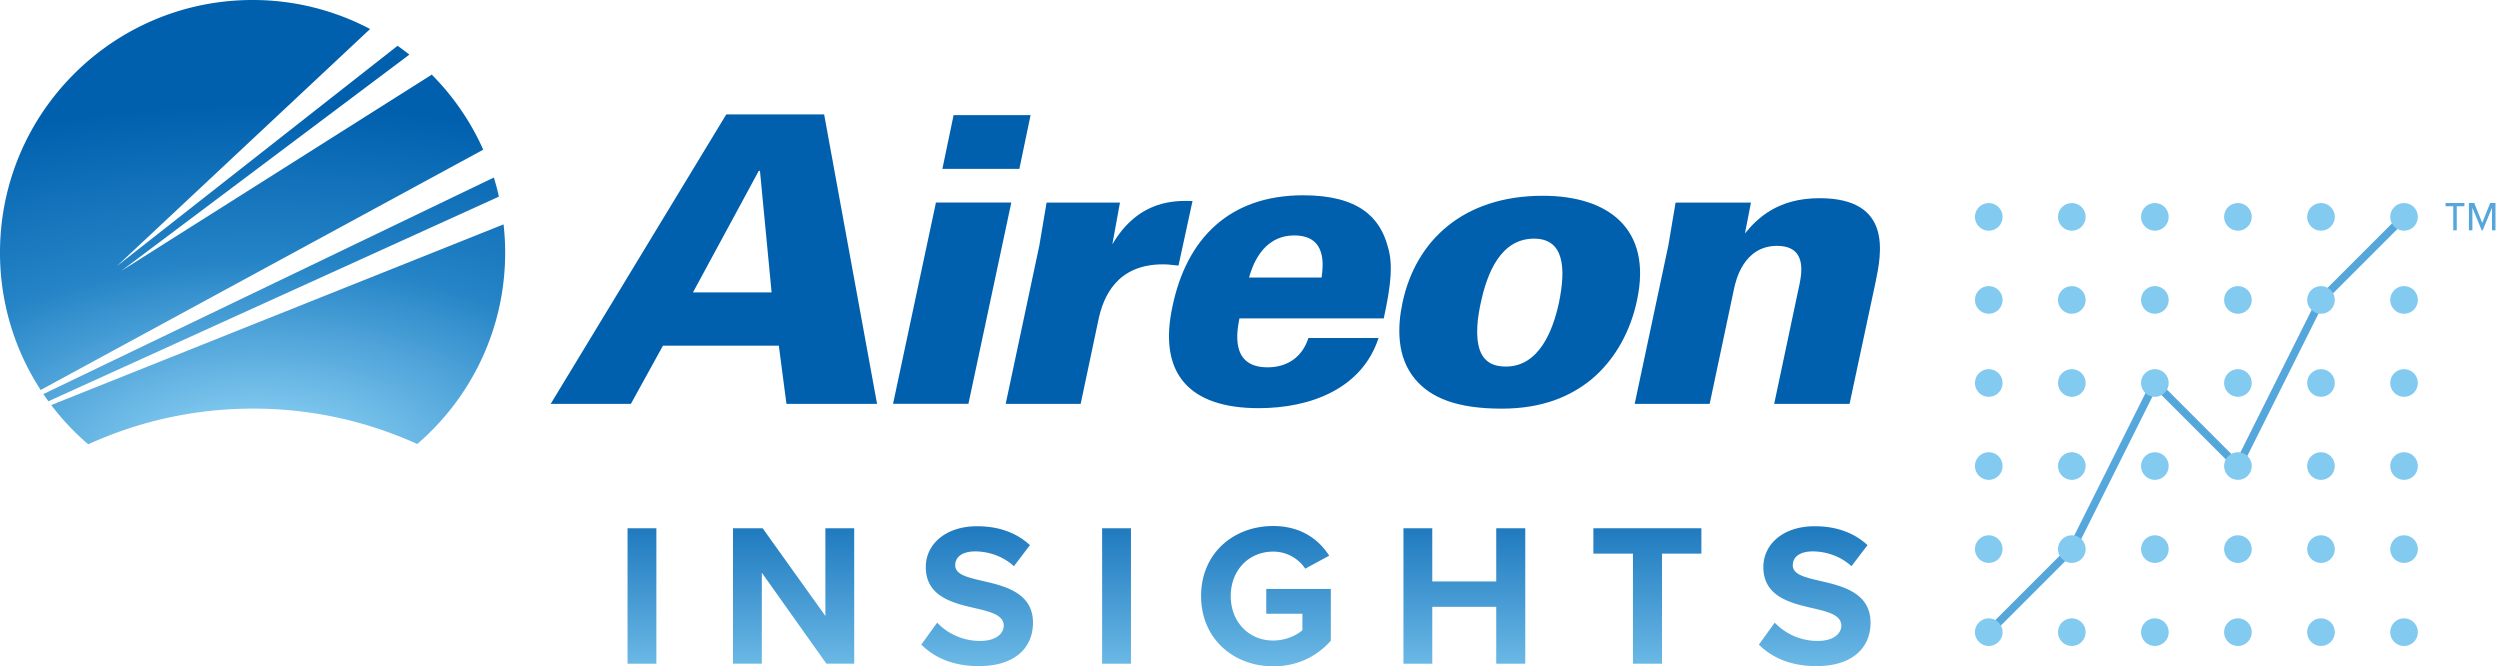
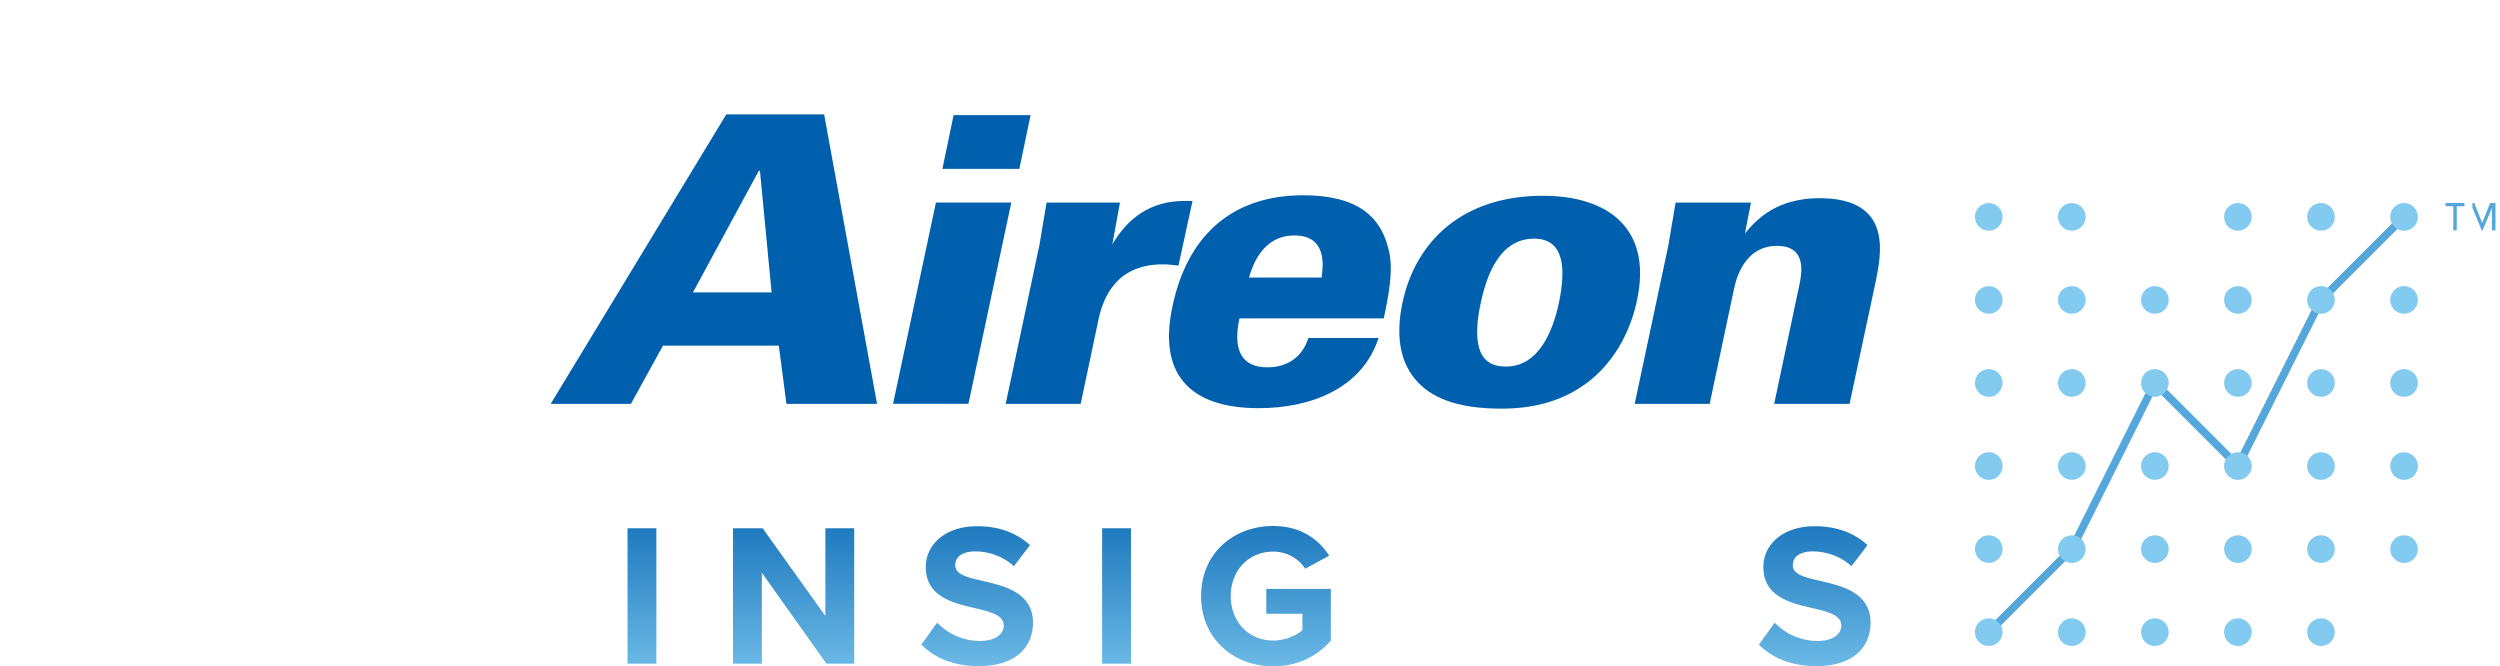
<svg xmlns="http://www.w3.org/2000/svg" width="484" height="129" fill="none">
  <path d="M140.611 22.142h18.941l10.245 56.042h-17.542l-1.474-11.259h-22.433l-6.208 11.26h-15.522l33.993-56.043zm8.771 34.463l-2.254-23.523h-.234L134.16 56.605h15.222zM181.197 39.215h14.592l-8.301 38.96h-14.592l8.301-38.96zm3.418-16.922h14.902l-2.169 10.404h-14.902l2.169-10.404zM201.217 47.526l1.399-8.302h14.208L215.35 47.3c5.127-8.695 12.188-8.46 15.522-8.386l-2.714 12.5c-1.634-.16-2.019-.236-3.024-.236-8.93 0-11.484 6.292-12.423 10.48l-3.493 16.537H194.7l6.517-30.67zM239.953 61.648c-.385 2.094-2.019 9.466 5.437 9.466 3.878 0 6.752-2.02 7.916-5.672h13.579c-3.184 9.785-13.119 13.579-23.204 13.579-13.578 0-19.485-6.827-16.687-19.71 2.714-13.044 10.94-21.505 25.308-21.505 10.864 0 14.902 4.423 16.376 9.935 1.005 3.334.695 7.062-.779 13.898h-27.946v.01zm15.908-7.916c.309-2.253 1.089-8.15-5.278-8.15-6.367 0-8.226 6.282-8.77 8.15h14.048zM298.699 37.9c12.649 0 21.194 6.366 18.236 20.18-1.164 5.662-4.038 11.409-8.93 15.447-3.963 3.183-9.315 5.587-17.307 5.587-8.611 0-13.738-2.094-16.761-5.747-3.569-4.273-3.419-10.095-2.404-14.827 2.563-11.945 11.728-20.64 27.166-20.64zM286.52 67.855c1.089 2.949 3.728 3.108 5.042 3.108 6.367 0 9.081-6.911 10.245-12.339 1.399-6.751 1.005-12.423-4.808-12.423-6.441 0-9.08 6.601-10.32 12.423-.554 2.554-1.173 6.358-.159 9.231zM322.993 47.525l1.399-8.301h14.592l-1.164 5.972c2.404-2.949 6.367-6.827 14.433-6.827 14.283 0 11.954 10.865 10.865 16.217l-5.043 23.598h-14.593l4.733-22.358c.62-2.714 1.784-8.226-4.188-8.226-6.517 0-7.991 6.827-8.301 8.226l-4.733 22.358h-14.517l6.517-30.66z" fill="#0060AE" />
-   <path d="M8.395 76.297l87.218-41.928a48.65 48.65 0 01.977 3.7L9.372 77.687a73.49 73.49 0 01-.977-1.39zm8.686 9.719c9.72-4.432 20.527-6.911 31.909-6.911a76.817 76.817 0 0131.795 6.855C91.2 76.992 97.802 63.723 97.802 48.896c0-1.85-.113-3.663-.31-5.456L9.916 78.42a49.015 49.015 0 007.165 7.596zm76.476-57.037a48.865 48.865 0 00-9.964-14.527L23.457 52.464l55.798-41.89a51.5 51.5 0 00-2.282-1.71L22.631 51.517l49.018-45.9A48.675 48.675 0 0048.905 0C21.898 0 0 21.889 0 48.905A48.61 48.61 0 007.879 75.5l85.677-46.52z" fill="url(#paint0_radial)" />
  <path d="M121.492 128.489h5.582v-26.217h-5.582v26.217z" fill="url(#paint1_linear)" />
  <path d="M159.989 128.489h5.385v-26.217h-5.581v16.98l-12.146-16.98h-5.739v26.217h5.582V110.88l12.499 17.609z" fill="url(#paint2_linear)" />
  <path d="M178.366 124.794c2.476 2.477 6.092 4.167 11.123 4.167 7.076 0 10.495-3.616 10.495-8.412 0-5.817-5.503-7.114-9.826-8.097-3.027-.707-5.228-1.258-5.228-3.027 0-1.572 1.336-2.672 3.852-2.672 2.555 0 5.385.904 7.507 2.869l3.106-4.088c-2.595-2.398-6.054-3.655-10.22-3.655-6.171 0-9.945 3.537-9.945 7.9 0 5.857 5.503 7.036 9.788 8.019 3.026.707 5.306 1.375 5.306 3.341 0 1.493-1.494 2.948-4.559 2.948a11.493 11.493 0 01-8.333-3.538l-3.066 4.245z" fill="url(#paint3_linear)" />
  <path d="M213.372 128.489h5.582v-26.217h-5.582v26.217z" fill="url(#paint4_linear)" />
  <path d="M232.531 115.4c0 8.254 6.289 13.6 13.954 13.6 4.756 0 8.49-1.965 11.163-4.953v-10.023h-12.5v4.796h6.997v3.184c-1.14 1.021-3.263 2.004-5.66 2.004-4.756 0-8.215-3.655-8.215-8.608 0-4.953 3.459-8.608 8.215-8.608a7.437 7.437 0 016.21 3.302l4.638-2.516c-2.004-3.105-5.424-5.739-10.848-5.739-7.665 0-13.954 5.267-13.954 13.561z" fill="url(#paint5_linear)" />
-   <path d="M289.672 128.489h5.62v-26.217h-5.62v10.298H277.29v-10.298h-5.581v26.217h5.581v-11.006h12.382v11.006z" fill="url(#paint6_linear)" />
-   <path d="M316.142 128.489h5.621v-21.304h7.626v-4.913h-20.911v4.913h7.664v21.304z" fill="url(#paint7_linear)" />
  <path d="M340.52 124.794c2.476 2.477 6.092 4.167 11.124 4.167 7.075 0 10.494-3.616 10.494-8.412 0-5.817-5.503-7.114-9.826-8.097-3.027-.707-5.228-1.258-5.228-3.027 0-1.572 1.336-2.672 3.852-2.672 2.555 0 5.385.904 7.508 2.869l3.105-4.088c-2.594-2.398-6.053-3.655-10.22-3.655-6.171 0-9.944 3.537-9.944 7.9 0 5.857 5.503 7.036 9.787 8.019 3.027.707 5.306 1.375 5.306 3.341 0 1.493-1.493 2.948-4.559 2.948a11.495 11.495 0 01-8.333-3.538l-3.066 4.245z" fill="url(#paint8_linear)" />
-   <path d="M483.126 44.595v-5.289h-1.033l-1.539 3.847-1.538-3.847h-1.034v5.289h.673V40.22l1.803 4.375h.192l1.803-4.375v4.375h.673zm-6.009-4.664v-.625h-3.654v.625h1.49v4.664h.673V39.93h1.491z" fill="#54A6DB" />
+   <path d="M483.126 44.595v-5.289h-1.033l-1.539 3.847-1.538-3.847h-1.034h.673V40.22l1.803 4.375h.192l1.803-4.375v4.375h.673zm-6.009-4.664v-.625h-3.654v.625h1.49v4.664h.673V39.93h1.491z" fill="#54A6DB" />
  <path d="M385.023 122.386l16.08-16.08 16.08-32.16 16.08 16.08 16.08-32.16 16.08-16.08" stroke="#54A6DB" stroke-width="1.5" />
  <circle cx="385.028" cy="41.988" r="2.68" fill="#82CAF0" />
  <circle cx="401.104" cy="41.986" r="2.68" fill="#82CAF0" />
-   <circle cx="417.183" cy="41.986" r="2.68" fill="#82CAF0" />
  <circle cx="433.263" cy="41.986" r="2.68" fill="#82CAF0" />
  <circle cx="449.343" cy="41.986" r="2.68" fill="#82CAF0" />
  <circle cx="465.423" cy="41.986" r="2.68" fill="#82CAF0" />
  <circle cx="385.024" cy="58.066" r="2.68" fill="#82CAF0" />
  <circle cx="401.104" cy="58.066" r="2.68" fill="#82CAF0" />
  <circle cx="417.183" cy="58.066" r="2.68" fill="#82CAF0" />
  <circle cx="433.263" cy="58.066" r="2.68" fill="#82CAF0" />
  <circle cx="449.343" cy="58.066" r="2.68" fill="#82CAF0" />
  <circle cx="465.423" cy="58.066" r="2.68" fill="#82CAF0" />
  <circle cx="385.024" cy="74.146" r="2.68" fill="#82CAF0" />
  <circle cx="401.104" cy="74.146" r="2.68" fill="#82CAF0" />
  <circle cx="417.183" cy="74.146" r="2.68" fill="#82CAF0" />
  <circle cx="433.263" cy="74.146" r="2.68" fill="#82CAF0" />
  <circle cx="449.343" cy="74.146" r="2.68" fill="#82CAF0" />
  <circle cx="465.423" cy="74.146" r="2.68" fill="#82CAF0" />
  <circle cx="385.024" cy="90.226" r="2.68" fill="#82CAF0" />
  <circle cx="401.104" cy="90.226" r="2.68" fill="#82CAF0" />
  <circle cx="417.183" cy="90.226" r="2.68" fill="#82CAF0" />
  <circle cx="433.263" cy="90.226" r="2.68" fill="#82CAF0" />
  <circle cx="449.343" cy="90.226" r="2.68" fill="#82CAF0" />
  <circle cx="465.423" cy="90.226" r="2.68" fill="#82CAF0" />
  <circle cx="385.024" cy="106.306" r="2.68" fill="#82CAF0" />
  <circle cx="401.104" cy="106.306" r="2.68" fill="#82CAF0" />
  <circle cx="417.183" cy="106.306" r="2.68" fill="#82CAF0" />
  <circle cx="433.263" cy="106.306" r="2.68" fill="#82CAF0" />
  <circle cx="449.343" cy="106.306" r="2.68" fill="#82CAF0" />
  <circle cx="465.423" cy="106.306" r="2.68" fill="#82CAF0" />
  <circle cx="385.024" cy="122.386" r="2.68" fill="#82CAF0" />
  <circle cx="401.104" cy="122.386" r="2.68" fill="#82CAF0" />
  <circle cx="417.183" cy="122.386" r="2.68" fill="#82CAF0" />
  <circle cx="433.263" cy="122.386" r="2.68" fill="#82CAF0" />
  <circle cx="449.343" cy="122.386" r="2.68" fill="#82CAF0" />
-   <circle cx="465.423" cy="122.386" r="2.68" fill="#82CAF0" />
  <defs>
    <linearGradient id="paint1_linear" x1="222.746" y1="129" x2="222.746" y2="101.839" gradientUnits="userSpaceOnUse">
      <stop stop-color="#6BB9E6" />
      <stop offset="1" stop-color="#1E79BE" />
    </linearGradient>
    <linearGradient id="paint2_linear" x1="222.746" y1="129" x2="222.746" y2="101.839" gradientUnits="userSpaceOnUse">
      <stop stop-color="#6BB9E6" />
      <stop offset="1" stop-color="#1E79BE" />
    </linearGradient>
    <linearGradient id="paint3_linear" x1="222.746" y1="129" x2="222.746" y2="101.839" gradientUnits="userSpaceOnUse">
      <stop stop-color="#6BB9E6" />
      <stop offset="1" stop-color="#1E79BE" />
    </linearGradient>
    <linearGradient id="paint4_linear" x1="222.746" y1="129" x2="222.746" y2="101.839" gradientUnits="userSpaceOnUse">
      <stop stop-color="#6BB9E6" />
      <stop offset="1" stop-color="#1E79BE" />
    </linearGradient>
    <linearGradient id="paint5_linear" x1="222.746" y1="129" x2="222.746" y2="101.839" gradientUnits="userSpaceOnUse">
      <stop stop-color="#6BB9E6" />
      <stop offset="1" stop-color="#1E79BE" />
    </linearGradient>
    <linearGradient id="paint6_linear" x1="222.746" y1="129" x2="222.746" y2="101.839" gradientUnits="userSpaceOnUse">
      <stop stop-color="#6BB9E6" />
      <stop offset="1" stop-color="#1E79BE" />
    </linearGradient>
    <linearGradient id="paint7_linear" x1="222.746" y1="129" x2="222.746" y2="101.839" gradientUnits="userSpaceOnUse">
      <stop stop-color="#6BB9E6" />
      <stop offset="1" stop-color="#1E79BE" />
    </linearGradient>
    <linearGradient id="paint8_linear" x1="222.746" y1="129" x2="222.746" y2="101.839" gradientUnits="userSpaceOnUse">
      <stop stop-color="#6BB9E6" />
      <stop offset="1" stop-color="#1E79BE" />
    </linearGradient>
    <radialGradient id="paint0_radial" cx="0" cy="0" r="1" gradientUnits="userSpaceOnUse" gradientTransform="matrix(0 -89.876 174.871 0 49.74 89.728)">
      <stop stop-color="#82CAF0" />
      <stop offset=".098" stop-color="#82CAF0" />
      <stop offset=".436" stop-color="#2584C6" />
      <stop offset=".773" stop-color="#0060AE" />
      <stop offset="1" stop-color="#0060AE" />
    </radialGradient>
  </defs>
</svg>